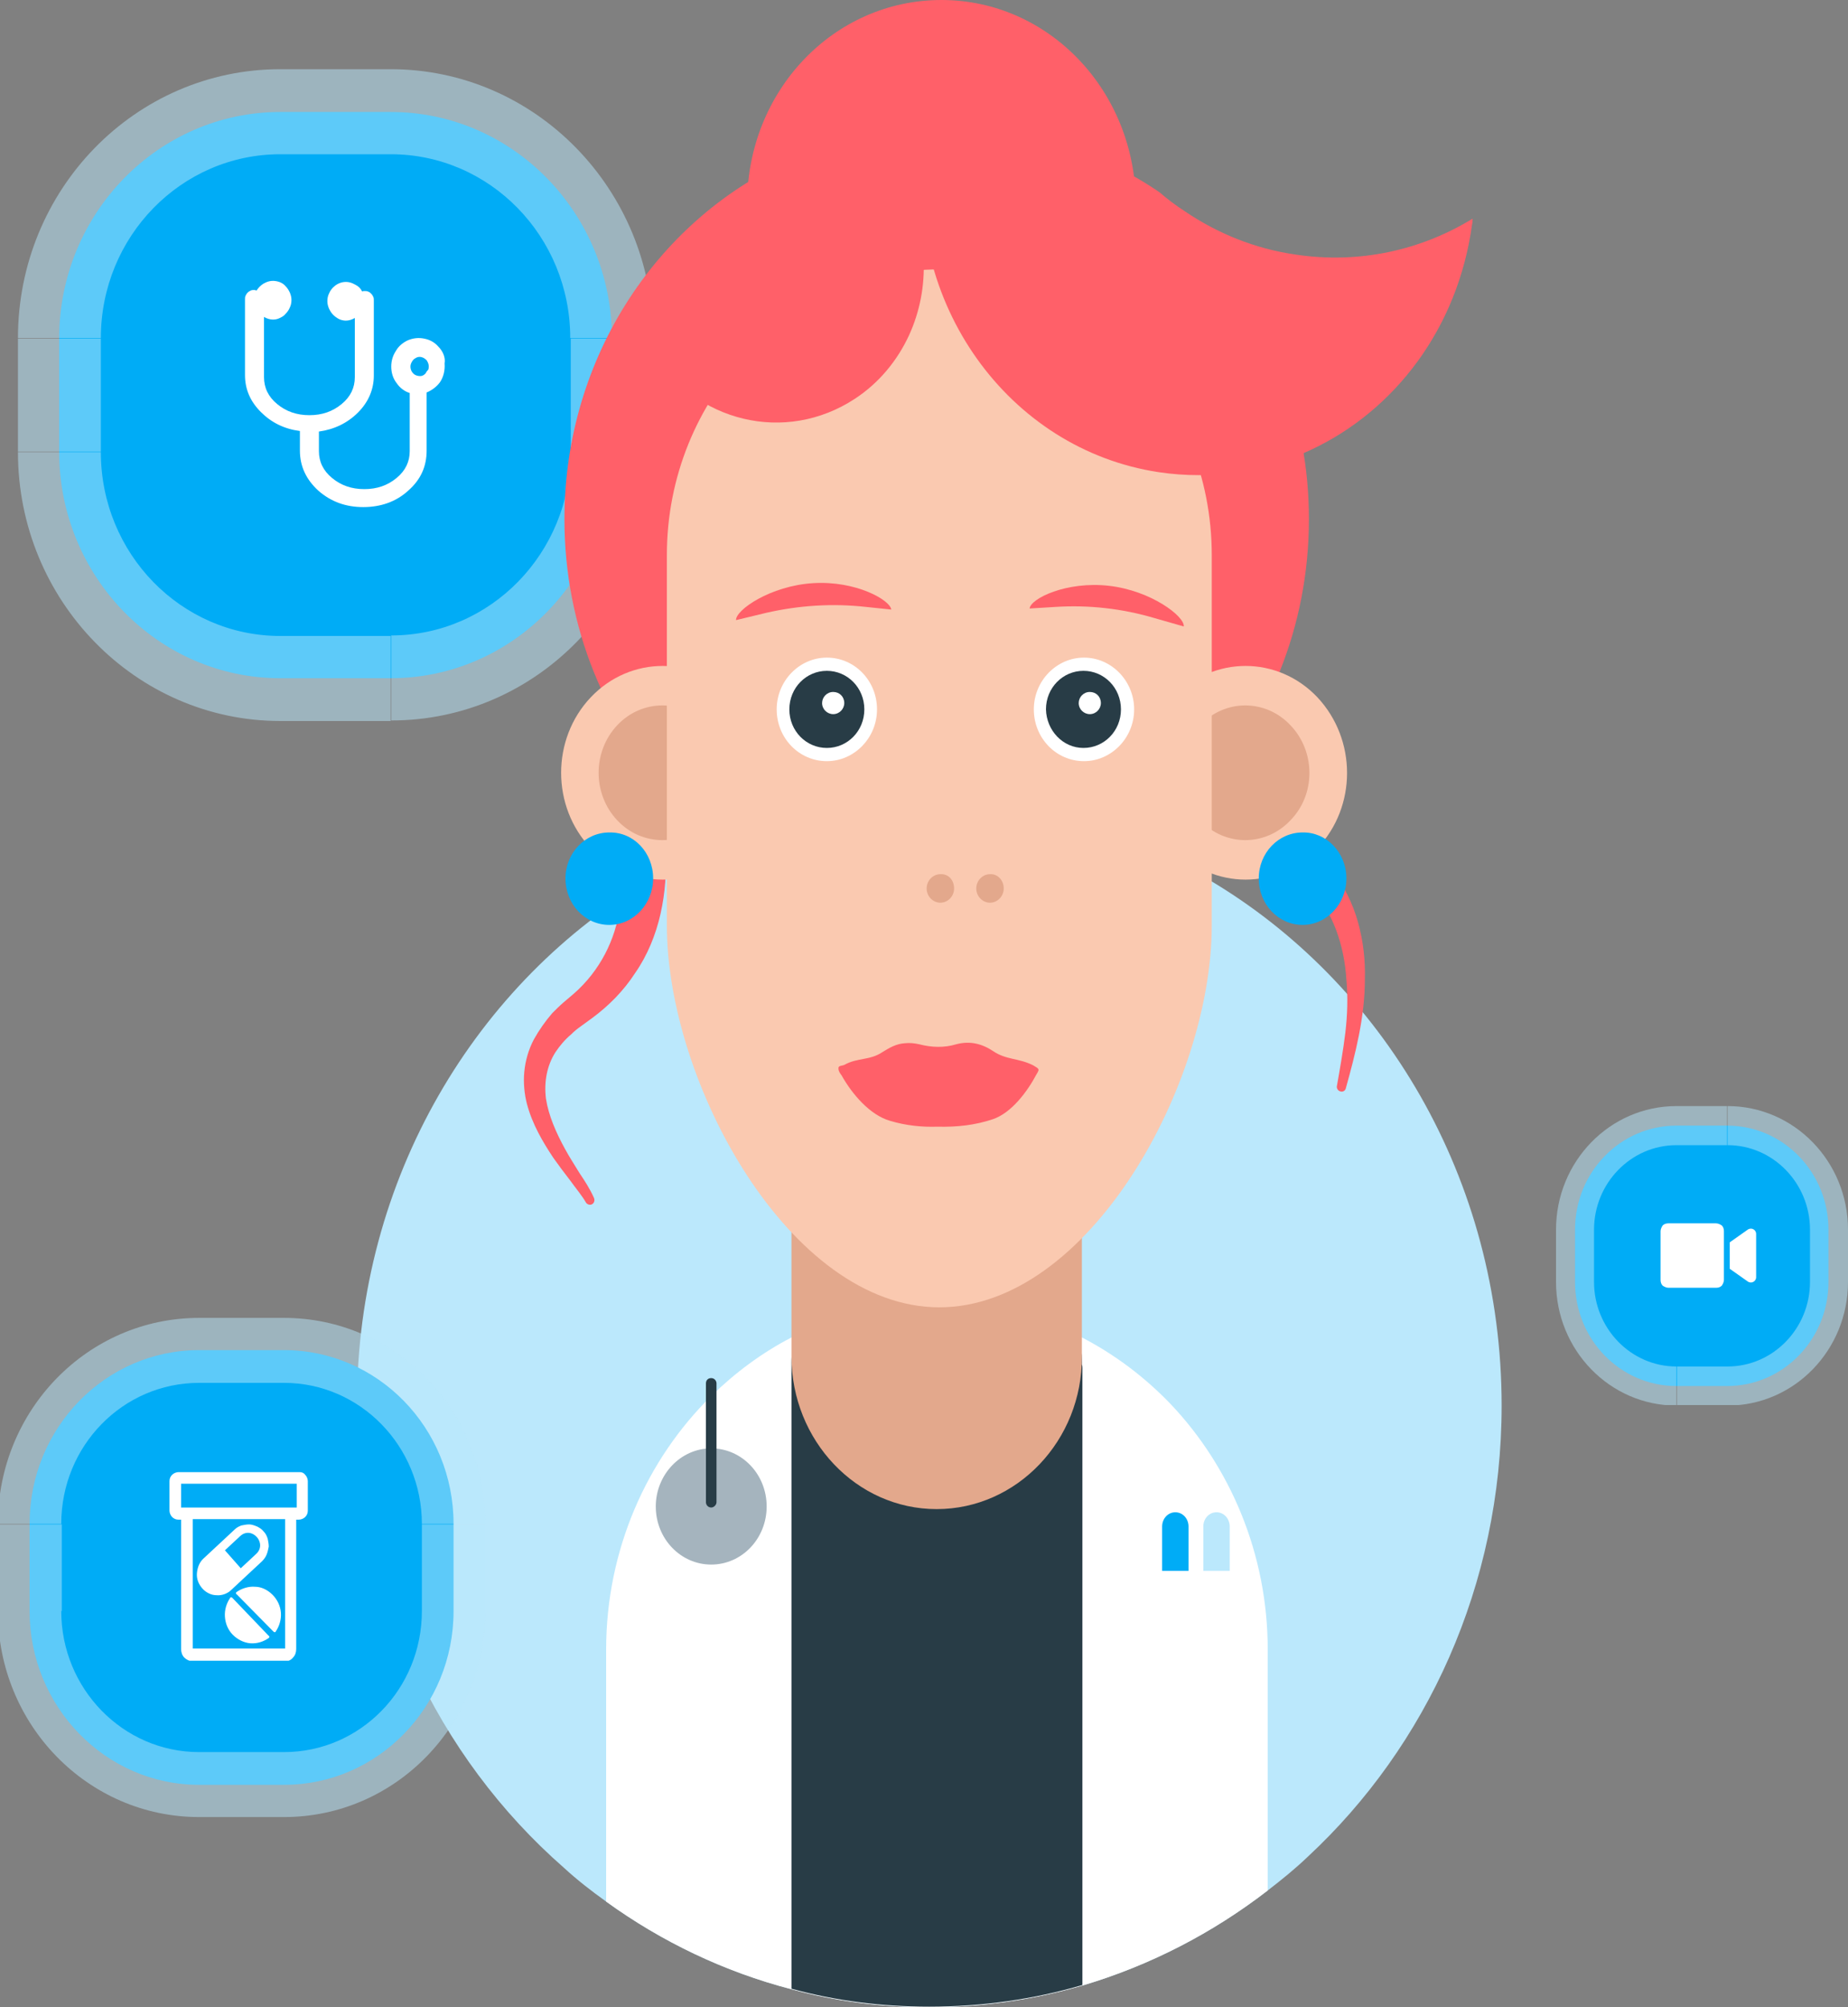
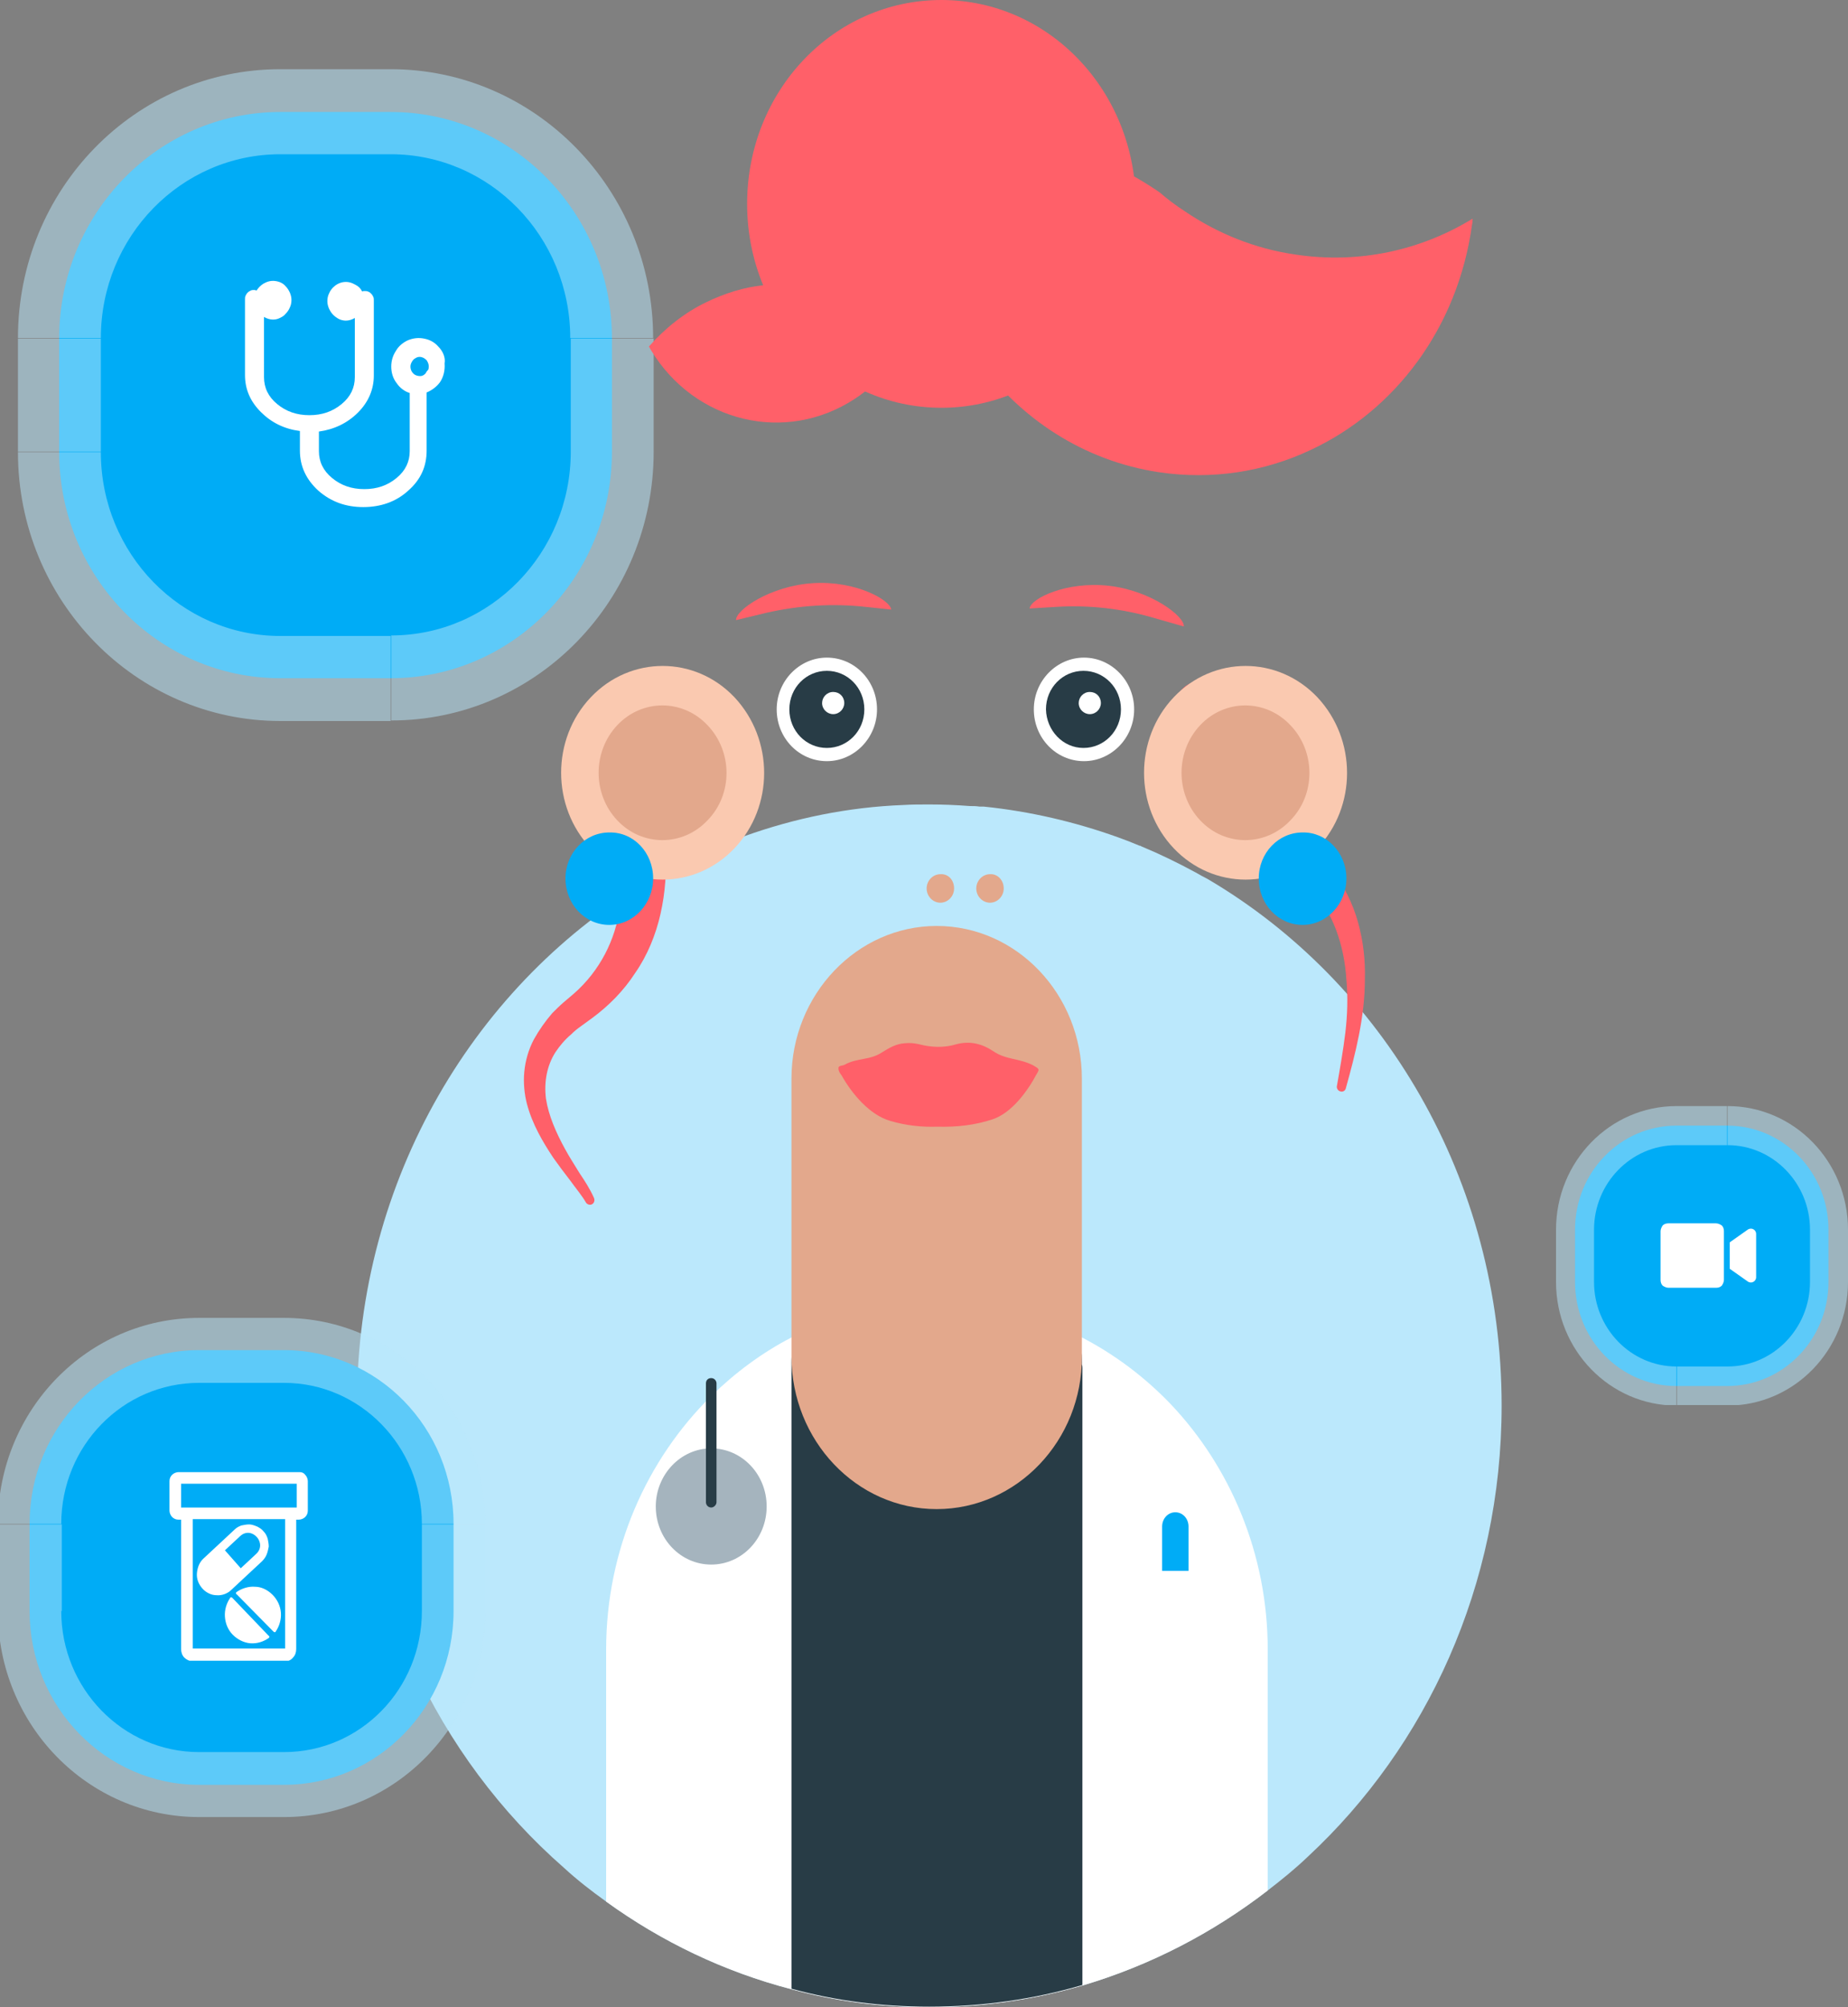
<svg xmlns="http://www.w3.org/2000/svg" xmlns:xlink="http://www.w3.org/1999/xlink" version="1.1" id="Layer_1" x="0px" y="0px" viewBox="0 0 350 380" style="enable-background:new 0 0 350 380;" xml:space="preserve">
  <rect x="0" y="0" width="350" height="380" fill="#808080" stroke="none" />
  <style type="text/css">
	.st0{clip-path:url(#SVGID_00000056398606424583103340000002711589547460688284_);}
	.st1{fill:#00ACF6;}
	.st2{fill:#BBE8FC;fill-opacity:0.5;}
	.st3{fill-rule:evenodd;clip-rule:evenodd;fill:#FFFFFF;}
	.st4{clip-path:url(#SVGID_00000028283273376904468030000015855995319134992561_);}
	.st5{fill:#FFFFFF;}
	.st6{fill:#BBE8FC;}
	.st7{fill:#FF6069;}
	.st8{fill:#283C46;}
	.st9{fill:#E3A88C;}
	.st10{fill:#FAC9B0;}
	.st11{fill:#A5B4BE;}
	.st12{clip-path:url(#SVGID_00000111909619968426922720000014385351255336839329_);}
	.st13{clip-path:url(#SVGID_00000067914696114992777570000015635026039625107584_);}
</style>
  <g>
    <defs>
      <rect id="SVGID_1_" x="3.4" y="13.1" width="120.4" height="123.3" />
    </defs>
    <clipPath id="SVGID_00000106864451231712832710000008352966323990228402_">
      <use xlink:href="#SVGID_1_" style="overflow:visible;" />
    </clipPath>
    <g style="clip-path:url(#SVGID_00000106864451231712832710000008352966323990228402_);">
      <path class="st1" d="M11.2,64.1c0-23.7,18.8-42.9,41.9-42.9H74c23.1,0,41.9,19.2,41.9,42.9v21.4c0,23.7-18.8,42.9-41.9,42.9H53.1    c-23.1,0-41.9-19.2-41.9-42.9V64.1z" />
      <path class="st2" d="M53.1,29.2H74V13.1H53.1V29.2z M108.1,64.1v21.4h15.7V64.1H108.1z M74,120.4H53.1v16.1H74V120.4z M19.1,85.5    V64.1H3.4v21.4H19.1z M53.1,120.4c-18.8,0-34-15.6-34-34.8H3.4c0,28.1,22.3,50.9,49.7,50.9V120.4z M108.1,85.5    c0,19.2-15.2,34.8-34,34.8v16.1c27.5,0,49.7-22.8,49.7-50.9H108.1z M74,29.2c18.8,0,34,15.6,34,34.8h15.7    c0-28.1-22.3-50.9-49.7-50.9V29.2z M53.1,13.1c-27.5,0-49.7,22.8-49.7,50.9h15.7c0-19.2,15.2-34.8,34-34.8V13.1z" />
      <path class="st3" d="M80.6,70.7c-0.3,0.3-0.6,0.5-1,0.5c-0.4,0-0.8-0.1-1.1-0.3c-0.3-0.2-0.6-0.6-0.7-1c-0.1-0.4-0.1-0.8,0.1-1.2    c0.2-0.4,0.4-0.7,0.8-0.9c0.3-0.2,0.7-0.3,1.1-0.2c0.4,0.1,0.7,0.3,1,0.6c0.2,0.3,0.4,0.7,0.4,1.1c0,0.2,0,0.5-0.1,0.7    C80.8,70.3,80.7,70.5,80.6,70.7z M83,65.6c-0.7-0.8-1.6-1.3-2.7-1.5c-1-0.2-2-0.1-3,0.3c-0.9,0.4-1.8,1.1-2.3,2    c-0.6,0.9-0.9,1.9-0.9,3c0,1.1,0.3,2.2,1,3.1c0.6,0.9,1.5,1.6,2.5,1.9v11c0,2-0.8,3.7-2.5,5.1c-1.7,1.4-3.7,2.1-6.1,2.1    c-2.4,0-4.4-0.7-6.1-2.1c-1.7-1.4-2.5-3.1-2.5-5.1v-3.7c2.9-0.4,5.4-1.6,7.4-3.6c2-2,3-4.4,3-7V56.9c0-0.2,0-0.5-0.1-0.7    c-0.1-0.2-0.2-0.4-0.4-0.6c-0.2-0.2-0.3-0.3-0.6-0.4c-0.2-0.1-0.4-0.1-0.7-0.1c-0.1,0-0.3,0-0.4,0.1c-0.3-0.6-0.7-1-1.3-1.3    c-0.7-0.4-1.4-0.6-2.2-0.5c-0.8,0.1-1.5,0.5-2,1c-0.3,0.3-0.6,0.7-0.8,1.2c-0.2,0.4-0.3,0.9-0.3,1.4c0,0.5,0.1,0.9,0.3,1.4    c0.2,0.4,0.4,0.8,0.8,1.2c0.3,0.3,0.7,0.6,1.1,0.8c0.4,0.2,0.9,0.3,1.3,0.3c0.6,0,1.2-0.2,1.7-0.5v11.2c0,2-0.8,3.7-2.5,5.1    c-1.7,1.4-3.7,2.1-6.1,2.1c-2.4,0-4.4-0.7-6.1-2.1c-1.7-1.4-2.5-3.1-2.5-5.1V60c0.5,0.3,1.1,0.5,1.7,0.5c0.5,0,0.9-0.1,1.3-0.3    c0.4-0.2,0.8-0.4,1.1-0.8c0.3-0.3,0.6-0.7,0.8-1.2c0.2-0.4,0.3-0.9,0.3-1.4c0-0.5-0.1-0.9-0.3-1.4c-0.2-0.4-0.4-0.8-0.8-1.2    c-0.5-0.6-1.2-0.9-2-1c-0.8-0.1-1.5,0.1-2.2,0.5c-0.5,0.3-1,0.8-1.3,1.3c-0.1,0-0.3-0.1-0.4-0.1c-0.2,0-0.5,0-0.7,0.1    c-0.2,0.1-0.4,0.2-0.6,0.4c-0.2,0.2-0.3,0.4-0.4,0.6c-0.1,0.2-0.1,0.5-0.1,0.7v14.3c0,2.7,1,5,3,7c2,2,4.4,3.2,7.4,3.6v3.7    c0,3,1.2,5.5,3.5,7.6c2.4,2.1,5.2,3.1,8.5,3.1c3.3,0,6.2-1,8.5-3.1c2.4-2.1,3.5-4.6,3.5-7.6v-11c1-0.4,1.9-1.1,2.5-1.9    c0.7-1,1-2.3,0.9-3.6C84.4,67.7,83.9,66.5,83,65.6L83,65.6z" />
    </g>
  </g>
  <g>
    <defs>
      <rect id="SVGID_00000078007813770175504780000005931312998334741180_" x="294.7" y="209.4" width="55.3" height="56.6" />
    </defs>
    <clipPath id="SVGID_00000163055596888571493680000002168387439622737054_">
      <use xlink:href="#SVGID_00000078007813770175504780000005931312998334741180_" style="overflow:visible;" />
    </clipPath>
    <g style="clip-path:url(#SVGID_00000163055596888571493680000002168387439622737054_);">
      <path class="st1" d="M298.3,232.8c0-10.9,8.6-19.7,19.2-19.7h9.6c10.6,0,19.2,8.8,19.2,19.7v9.9c0,10.9-8.6,19.7-19.2,19.7h-9.6    c-10.6,0-19.2-8.8-19.2-19.7V232.8z" />
      <path class="st2" d="M317.5,216.8h9.6v-7.4h-9.6V216.8z M342.8,232.8v9.9h7.2v-9.9H342.8z M327.2,258.7h-9.6v7.4h9.6V258.7z     M301.9,242.7v-9.9h-7.2v9.9H301.9z M317.5,258.7c-8.6,0-15.6-7.2-15.6-16h-7.2c0,12.9,10.2,23.4,22.8,23.4V258.7z M342.8,242.7    c0,8.8-7,16-15.6,16v7.4c12.6,0,22.8-10.5,22.8-23.4H342.8z M327.2,216.8c8.6,0,15.6,7.2,15.6,16h7.2c0-12.9-10.2-23.4-22.8-23.4    V216.8z M317.5,209.4c-12.6,0-22.8,10.5-22.8,23.4h7.2c0-8.8,7-16,15.6-16V209.4z" />
      <path class="st5" d="M316,231.6h9c0.4,0,0.8,0.2,1.1,0.4c0.3,0.3,0.4,0.7,0.4,1.1v9.2c0,0.4-0.2,0.8-0.4,1.1    c-0.3,0.3-0.7,0.4-1.1,0.4h-9c-0.4,0-0.8-0.2-1.1-0.4c-0.3-0.3-0.4-0.7-0.4-1.1v-9.2c0-0.4,0.2-0.8,0.4-1.1    C315.2,231.7,315.6,231.6,316,231.6z" />
      <path class="st5" d="M327.6,235.2l3.4-2.4c0.7-0.5,1.6,0,1.6,0.8v8.2c0,0.8-0.9,1.3-1.6,0.8l-3.4-2.4V235.2z" />
    </g>
  </g>
  <path class="st6" d="M284.4,266.1c0,34-14.2,64.5-36.7,85.4c-2.4,2.3-5,4.4-7.6,6.4c-10.5,8.1-22.3,14.2-35.1,18  c-9.3,2.7-19,4.1-29,4.1c-9,0-17.7-1.1-26.1-3.4c-12.7-3.3-24.6-9-35.1-16.6c-2.8-2-5.5-4.1-8-6.4c-23.9-20.9-39.2-52.4-39.2-87.6  c0-42.9,22.6-80.2,55.9-99.6c1.6-0.9,3.3-1.9,5-2.7c1.2-0.6,2.3-1.1,3.4-1.7c1.9-0.9,3.9-1.7,5.9-2.5c1.1-0.5,2.2-0.8,3.2-1.2  c9.5-3.4,19.6-5.5,30.1-5.9c1.6-0.1,3.2-0.1,4.9-0.1c2.6,0,5.1,0.1,7.7,0.3h0c0.6,0,1.2,0,1.8,0.1c0.3,0,0.5,0,0.8,0  c8.8,0.9,17.3,2.9,25.4,5.8c0,0,0,0,0,0c1.4,0.5,2.7,1,4.1,1.6h0c0.1,0,0.2,0,0.3,0.1c3.6,1.5,7.1,3.2,10.4,5  c0.7,0.4,1.4,0.8,2.2,1.2C261.9,185.9,284.4,223.2,284.4,266.1z" />
  <path class="st7" d="M215.1,38.6c0,21.4-16.5,38.6-36.8,38.6S141.5,60,141.5,38.6S157.9,0,178.3,0S215.1,17.3,215.1,38.6z" />
  <path class="st7" d="M123.5,148.7c0.3,0.7,0.4,1.1,0.6,1.6l0.4,1.5c0.3,1,0.5,2,0.7,3c0.4,2,0.6,4,0.8,6c0.3,4.1,0,8.2-0.9,12.2  c-0.9,4-2.5,7.9-4.8,11.2c-2.2,3.4-5,6.2-8.1,8.5l-2.2,1.6c-0.7,0.5-1.2,0.9-1.8,1.5c-1.2,1-2.2,2.2-3,3.4c-1.6,2.5-2.2,5.6-1.8,8.8  c0.5,3.2,1.9,6.4,3.6,9.5c0.8,1.5,1.8,3,2.7,4.5c1,1.5,2,3,2.8,4.8c0.2,0.5,0,1-0.4,1.2c-0.4,0.2-0.9,0-1.1-0.3l0,0  c-0.8-1.4-2-2.8-3-4.2c-1.1-1.4-2.2-2.9-3.2-4.3c-2-3-4-6.4-5-10.2c-0.5-1.9-0.7-4.1-0.5-6.1c0.2-2.1,0.8-4.2,1.8-6.1  c1-1.8,2.2-3.5,3.5-5c0.7-0.7,1.4-1.4,2.1-2l2-1.7c4.9-4.3,7.9-10.2,8.7-16.4c0.4-3.1,0.3-6.4-0.2-9.5c-0.2-1.6-0.6-3.2-1.1-4.7  c-0.2-0.8-0.5-1.5-0.8-2.3l-0.4-1.1c-0.1-0.3-0.3-0.8-0.4-0.9c-1.4-2.5-0.7-5.7,1.7-7.2c2.4-1.5,5.4-0.7,6.9,1.8  c0.1,0.2,0.3,0.5,0.4,0.7L123.5,148.7z" />
  <path class="st7" d="M232.5,134.5c0-0.3,0,0.2,0,0.4c0,0.3,0,0.5,0,0.9c0,0.6,0.2,1.3,0.3,1.9c0.3,1.4,0.8,2.7,1.3,4.1  c1.1,2.7,2.8,5.4,4.6,8c1.8,2.6,4,4.9,6.2,7.3l3.5,3.4c1.4,1.2,2.7,2.6,3.8,4.1c2.3,3,4,6.4,5,10c1,3.6,1.4,7.2,1.3,10.8  c0,7.2-1.8,14.1-3.6,20.6v0c-0.1,0.5-0.6,0.8-1.1,0.6c-0.4-0.1-0.7-0.6-0.6-1c0.6-3.4,1.2-6.8,1.6-10.1c0.4-3.4,0.5-6.7,0.2-10  c-0.4-6.6-2.6-12.9-6.7-17.3c-1-1.1-2.2-2-3.4-3l-4.1-3.1c-2.7-2.2-5.4-4.5-7.8-7.1c-2.4-2.6-4.8-5.5-6.7-8.9  c-1-1.7-1.8-3.5-2.5-5.4c-0.3-1-0.6-2-0.9-3.1c-0.1-0.5-0.2-1.1-0.3-1.7c-0.1-0.7-0.2-1.1-0.1-2.2c0.2-2.9,2.6-5,5.4-4.7  C230.7,129.1,232.7,131.6,232.5,134.5z" />
  <path class="st5" d="M240.1,312.3v45.6c-10.5,8.1-22.3,14.2-35.1,18c-9.3,2.7-19,4.1-29,4.1c-9,0-17.7-1.1-26.1-3.4  c-12.7-3.3-24.6-9-35.1-16.6v-47.7c0-18.9,7.7-36,19.9-48c4.5-4.4,9.6-8.2,15.2-11.1c0.2-0.1,0.4-0.2,0.6-0.3v0  c4.8-2.3,9.8-4.1,15.1-5.2h0c3.8-0.8,7.8-1.2,11.8-1.2c4,0,8,0.4,11.8,1.2h0c5.3,1.1,10.3,2.9,15.1,5.2v0c0.2,0.1,0.4,0.2,0.6,0.3  c6.2,3.2,11.9,7.5,16.8,12.6C233,277.7,240.1,294.2,240.1,312.3z" />
  <path class="st8" d="M205,259v116.8c-9.2,2.7-19,4.1-29,4.1c-9,0-17.7-1.1-26.1-3.4V259c0-0.2,0-0.5,0-0.7V258c0-1.7,0.3-3.4,0.6-5  v-0.1c0.7-3.5,2.1-6.8,3.9-9.7c4.4-7,11.5-11.8,19.7-12.8h0c1.1-0.2,2.2-0.2,3.3-0.2s2.2,0.1,3.3,0.2h0c6.3,0.8,11.9,3.8,16.2,8.3  c1.3,1.4,2.5,2.9,3.5,4.5c1.8,2.9,3.2,6.2,3.9,9.7v0c0.4,1.6,0.6,3.3,0.6,5v0.4C205,258.6,205,258.8,205,259z" />
  <path class="st9" d="M177.4,285.7c-15.2,0-27.5-13-27.5-28.9v-52.6c0-15.9,12.4-28.9,27.5-28.9c15.2,0,27.5,13,27.5,28.9v52.6  C205,272.7,192.6,285.7,177.4,285.7z" />
-   <path class="st7" d="M247.9,98.3c0,40.9-31.5,74.1-70.5,74.1c-39,0-70.5-33.2-70.5-74.1c0-30.9,18-57.3,43.5-68.4  c8.3-3.6,17.4-5.6,26.9-5.6c7.8,0,15.3,1.4,22.3,3.8c2,0.7,4,1.5,6,2.4c16.8,7.7,30.2,22.1,37,40C246.1,79.1,247.9,88.4,247.9,98.3z  " />
  <path class="st10" d="M249.5,160.6c-7.5,7.9-19.7,7.9-27.2,0c-7.5-7.9-7.5-20.7,0-28.6c7.5-7.9,19.7-7.9,27.2,0  C257,140,257,152.7,249.5,160.6z" />
  <path class="st9" d="M244.4,155.3c-4.7,5-12.4,5-17.1,0c-4.7-5-4.7-13,0-18c4.7-5,12.4-5,17.1,0  C249.2,142.3,249.2,150.4,244.4,155.3z" />
  <path class="st10" d="M139.1,160.6c-7.5,7.9-19.7,7.9-27.2,0c-7.5-7.9-7.5-20.7,0-28.6c7.5-7.9,19.7-7.9,27.2,0  C146.6,140,146.6,152.7,139.1,160.6z" />
  <path class="st9" d="M134,155.3c-4.7,5-12.4,5-17.1,0c-4.7-5-4.7-13,0-18c4.7-5,12.4-5,17.1,0C138.8,142.3,138.8,150.4,134,155.3z" />
  <path class="st11" d="M124.2,285.2c0,6.1,4.7,11,10.5,11s10.5-4.9,10.5-11c0-6.1-4.7-11-10.5-11S124.2,279.2,124.2,285.2z" />
  <path class="st8" d="M134.7,285.4c-0.6,0-1-0.5-1-1v-22.5c0-0.6,0.4-1,1-1c0.6,0,1,0.5,1,1v22.5  C135.7,284.9,135.2,285.4,134.7,285.4z" />
  <path class="st1" d="M220.1,297.4V289c0-1.5,1.1-2.7,2.5-2.7s2.5,1.2,2.5,2.7v8.4H220.1z" />
-   <path class="st10" d="M177.9,247.5c-28.3,0-51.6-42.5-51.6-72.3v-70.1c0-29.8,23.2-54.1,51.6-54.1c28.4,0,51.6,24.3,51.6,54.1v70.1  C229.5,205.1,206.3,247.5,177.9,247.5z" />
-   <path class="st6" d="M227.9,297.4V289c0-1.5,1.1-2.7,2.5-2.7c1.4,0,2.5,1.2,2.5,2.7v8.4H227.9z" />
  <path class="st7" d="M248.2,85.2c-8.7,4.1-18.6,5.7-28.7,4.2c-28.6-4.3-48.5-32.2-44.4-62.3c0.1-0.5,0.2-1,0.2-1.5  c8.2-1.1,16.8-0.6,25.3,1.8c6.9,2,13.3,5.1,19,9c1.5,1.3,3.1,2.5,4.8,3.6c6.2,4.2,13.3,7.1,21,8.2c12,1.8,23.7-0.8,33.5-6.8  c0,0.3,0,0.7-0.1,1.1C276.1,62.2,264.1,77.8,248.2,85.2z" />
  <path class="st7" d="M172.2,63.4c-2.2,4.8-5.7,9.1-10.3,12.1c-13.1,8.6-30.3,4.5-38.6-9.2c-0.1-0.2-0.3-0.5-0.4-0.7  c3-3.4,6.7-6.4,10.9-8.4c3.5-1.7,7.1-2.8,10.7-3.2c1,0,2.1-0.1,3.1-0.2c3.9-0.5,7.7-1.9,11.3-4.3c5.5-3.6,9.4-9,11.4-14.9  c0.1,0.2,0.2,0.3,0.3,0.5C176,43.9,176.2,54.6,172.2,63.4z" />
  <path class="st7" d="M195.7,201.7c-2.7-1.4-5.1-1-7.6-2.7c-2.1-1.4-4.4-2-7-1.3c-2.3,0.7-4.7,0.6-7,0c-0.9-0.2-1.8-0.3-2.7-0.2  c-1.7,0.1-3,0.9-4.3,1.7c-2.4,1.6-4.7,1-7.2,2.4c-0.4,0.2-1.2,0.1-1.1,0.7c0,0.5,0.3,0.9,0.6,1.3c1.9,3.4,5.3,7.5,9.2,8.6  c3,0.9,6.1,1.2,8.9,1.1c3.8,0.1,7.2-0.3,10.5-1.4c3.6-1.2,6.6-5.3,8.3-8.5C196.9,202.4,196.9,202.4,195.7,201.7z" />
  <path class="st1" d="M123.7,166.3c0,4.8-3.7,8.8-8.3,8.8c-4.6,0-8.3-3.9-8.3-8.8c0-4.8,3.7-8.7,8.3-8.7  C120,157.5,123.7,161.4,123.7,166.3z" />
  <path class="st1" d="M255,166.3c0,4.8-3.7,8.8-8.3,8.8c-4.6,0-8.3-3.9-8.3-8.8c0-4.8,3.7-8.7,8.3-8.7  C251.2,157.5,255,161.4,255,166.3z" />
  <path class="st9" d="M180.7,168.2c0,1.5-1.2,2.7-2.6,2.7c-1.4,0-2.6-1.2-2.6-2.7c0-1.5,1.2-2.7,2.6-2.7  C179.6,165.4,180.7,166.6,180.7,168.2z" />
  <path class="st9" d="M190.1,168.2c0,1.5-1.2,2.7-2.6,2.7c-1.4,0-2.6-1.2-2.6-2.7c0-1.5,1.2-2.7,2.6-2.7  C188.9,165.4,190.1,166.6,190.1,168.2z" />
  <path class="st5" d="M166.1,134.3c0,5.4-4.3,9.8-9.5,9.8c-5.3,0-9.5-4.4-9.5-9.8c0-5.4,4.3-9.8,9.5-9.8  C161.9,124.5,166.1,128.9,166.1,134.3z" />
  <path class="st8" d="M156.6,141.6c3.9,0,7.1-3.2,7.1-7.3s-3.2-7.3-7.1-7.3s-7.1,3.2-7.1,7.3S152.7,141.6,156.6,141.6z" />
  <path class="st5" d="M157.8,135.2c1.2,0,2.1-1,2.1-2.1c0-1.2-0.9-2.1-2.1-2.1c-1.2,0-2.1,1-2.1,2.1  C155.7,134.3,156.7,135.2,157.8,135.2z" />
  <path class="st5" d="M214.8,134.3c0,5.4-4.3,9.8-9.5,9.8c-5.3,0-9.5-4.4-9.5-9.8c0-5.4,4.3-9.8,9.5-9.8  C210.5,124.5,214.8,128.9,214.8,134.3z" />
  <path class="st8" d="M205.2,141.6c3.9,0,7.1-3.2,7.1-7.3s-3.2-7.3-7.1-7.3c-3.9,0-7.1,3.2-7.1,7.3  C198.2,138.3,201.3,141.6,205.2,141.6z" />
  <path class="st5" d="M206.4,135.2c1.2,0,2.1-1,2.1-2.1c0-1.2-0.9-2.1-2.1-2.1s-2.1,1-2.1,2.1C204.3,134.3,205.3,135.2,206.4,135.2z" />
  <path class="st7" d="M139.4,117.4c-0.1-1.9,6.5-6.5,14.6-7c8.1-0.5,14.6,3.2,14.8,5l-4.8-0.5c-6.3-0.7-12.6-0.3-18.8,1.1  L139.4,117.4z" />
  <path class="st7" d="M224.2,118.6c0.2-1.9-6.2-6.8-14.2-7.7s-14.8,2.4-15,4.3l4.9-0.3c6.3-0.4,12.6,0.3,18.7,2.1L224.2,118.6z" />
  <g>
    <defs>
      <rect id="SVGID_00000002385804479341169380000014383113858149264303_" x="-0.7" y="249.5" width="93.3" height="94.5" />
    </defs>
    <clipPath id="SVGID_00000003073373351030748790000008315537116052429712_">
      <use xlink:href="#SVGID_00000002385804479341169380000014383113858149264303_" style="overflow:visible;" />
    </clipPath>
    <g style="clip-path:url(#SVGID_00000003073373351030748790000008315537116052429712_);">
      <path class="st1" d="M5.6,288.5c0-18.2,14.4-32.9,32.1-32.9h16.1c17.7,0,32.1,14.7,32.1,32.9V305c0,18.2-14.4,32.9-32.1,32.9H37.7    C20,337.9,5.6,323.1,5.6,305V288.5z" />
      <path class="st2" d="M37.7,261.8h16.1v-12.3H37.7V261.8z M79.9,288.5V305h12v-16.4H79.9z M53.8,331.7H37.7V344h16.1V331.7z     M11.7,305v-16.4h-12V305H11.7z M37.7,331.7c-14.4,0-26.1-12-26.1-26.7h-12c0,21.6,17.1,39,38.1,39V331.7z M79.9,305    c0,14.8-11.7,26.7-26.1,26.7V344c21.1,0,38.1-17.5,38.1-39H79.9z M53.8,261.8c14.4,0,26.1,12,26.1,26.7h12c0-21.6-17.1-39-38.1-39    V261.8z M37.7,249.5c-21.1,0-38.1,17.5-38.1,39h12c0-14.8,11.7-26.7,26.1-26.7V249.5z" />
      <g>
        <defs>
          <rect id="SVGID_00000101098225048823846090000009798079978873342638_" x="27.8" y="278.7" width="35" height="35.7" />
        </defs>
        <clipPath id="SVGID_00000095299333606807816350000018152227531248731524_">
          <use xlink:href="#SVGID_00000101098225048823846090000009798079978873342638_" style="overflow:visible;" />
        </clipPath>
        <g style="clip-path:url(#SVGID_00000095299333606807816350000018152227531248731524_);">
          <path class="st5" d="M49.9,289.9c-0.3-0.4-0.8-0.7-1.2-0.9c-0.5-0.2-1-0.4-1.5-0.4c-0.5,0-1,0.1-1.5,0.2      c-0.5,0.2-0.9,0.4-1.3,0.8l-5.8,5.4c-0.8,0.7-1.2,1.7-1.3,2.8s0.3,2.1,1,2.9c0.7,0.8,1.7,1.3,2.7,1.3c1,0.1,2.1-0.3,2.8-1      l5.8-5.4c0.4-0.4,0.7-0.8,0.9-1.3c0.2-0.5,0.3-1,0.4-1.5c0-0.5-0.1-1-0.2-1.5C50.5,290.7,50.3,290.3,49.9,289.9z M45.6,296.9      l-3-3.4l2.9-2.7c2.2-2,5.2,1.4,3,3.4L45.6,296.9z" />
          <path class="st5" d="M44,302.5C44,302.5,44,302.5,44,302.5c-0.1-0.1-0.2-0.1-0.2-0.1c0,0-0.1,0-0.1,0c0,0-0.1,0-0.1,0.1      c-0.7,1-1.1,2.3-1,3.6c0.1,1.3,0.6,2.5,1.5,3.4c0.9,0.9,2.1,1.5,3.3,1.6c1.3,0.1,2.5-0.3,3.5-1c0,0,0.1-0.1,0.1-0.1      c0,0,0-0.1,0-0.1c0,0,0-0.1,0-0.1c0,0,0-0.1-0.1-0.1L44,302.5z" />
          <path class="st5" d="M51.6,301.9c-0.9-0.9-2.1-1.5-3.3-1.5c-1.2-0.1-2.5,0.3-3.5,1c0,0-0.1,0.1-0.1,0.1c0,0,0,0.1,0,0.1      c0,0,0,0.1,0,0.1c0,0,0,0.1,0.1,0.1l7,7.1c0,0,0.1,0,0.1,0.1c0,0,0.1,0,0.1,0c0,0,0.1,0,0.1,0c0,0,0.1,0,0.1-0.1      c0.7-1,1.1-2.3,1-3.6S52.5,302.8,51.6,301.9L51.6,301.9z" />
          <path class="st5" d="M56.8,278.7h-23c-0.4,0-0.9,0.2-1.2,0.5c-0.3,0.3-0.5,0.7-0.5,1.2v5.6c0,0.4,0.2,0.9,0.5,1.2      c0.3,0.3,0.7,0.5,1.2,0.5h0.5v24.5c0,0.6,0.2,1.2,0.6,1.6c0.4,0.4,1,0.7,1.5,0.7H54c0.6,0,1.1-0.2,1.5-0.7      c0.4-0.4,0.6-1,0.6-1.6v-24.5h0.5c0.4,0,0.9-0.2,1.2-0.5c0.3-0.3,0.5-0.7,0.5-1.2v-5.6c0-0.4-0.2-0.9-0.5-1.2      C57.6,278.9,57.2,278.7,56.8,278.7L56.8,278.7z M54,312.1H36.5v-24.5H54V312.1z M56.2,285.4H34.3v-4.5h21.9V285.4z" />
        </g>
      </g>
    </g>
  </g>
</svg>